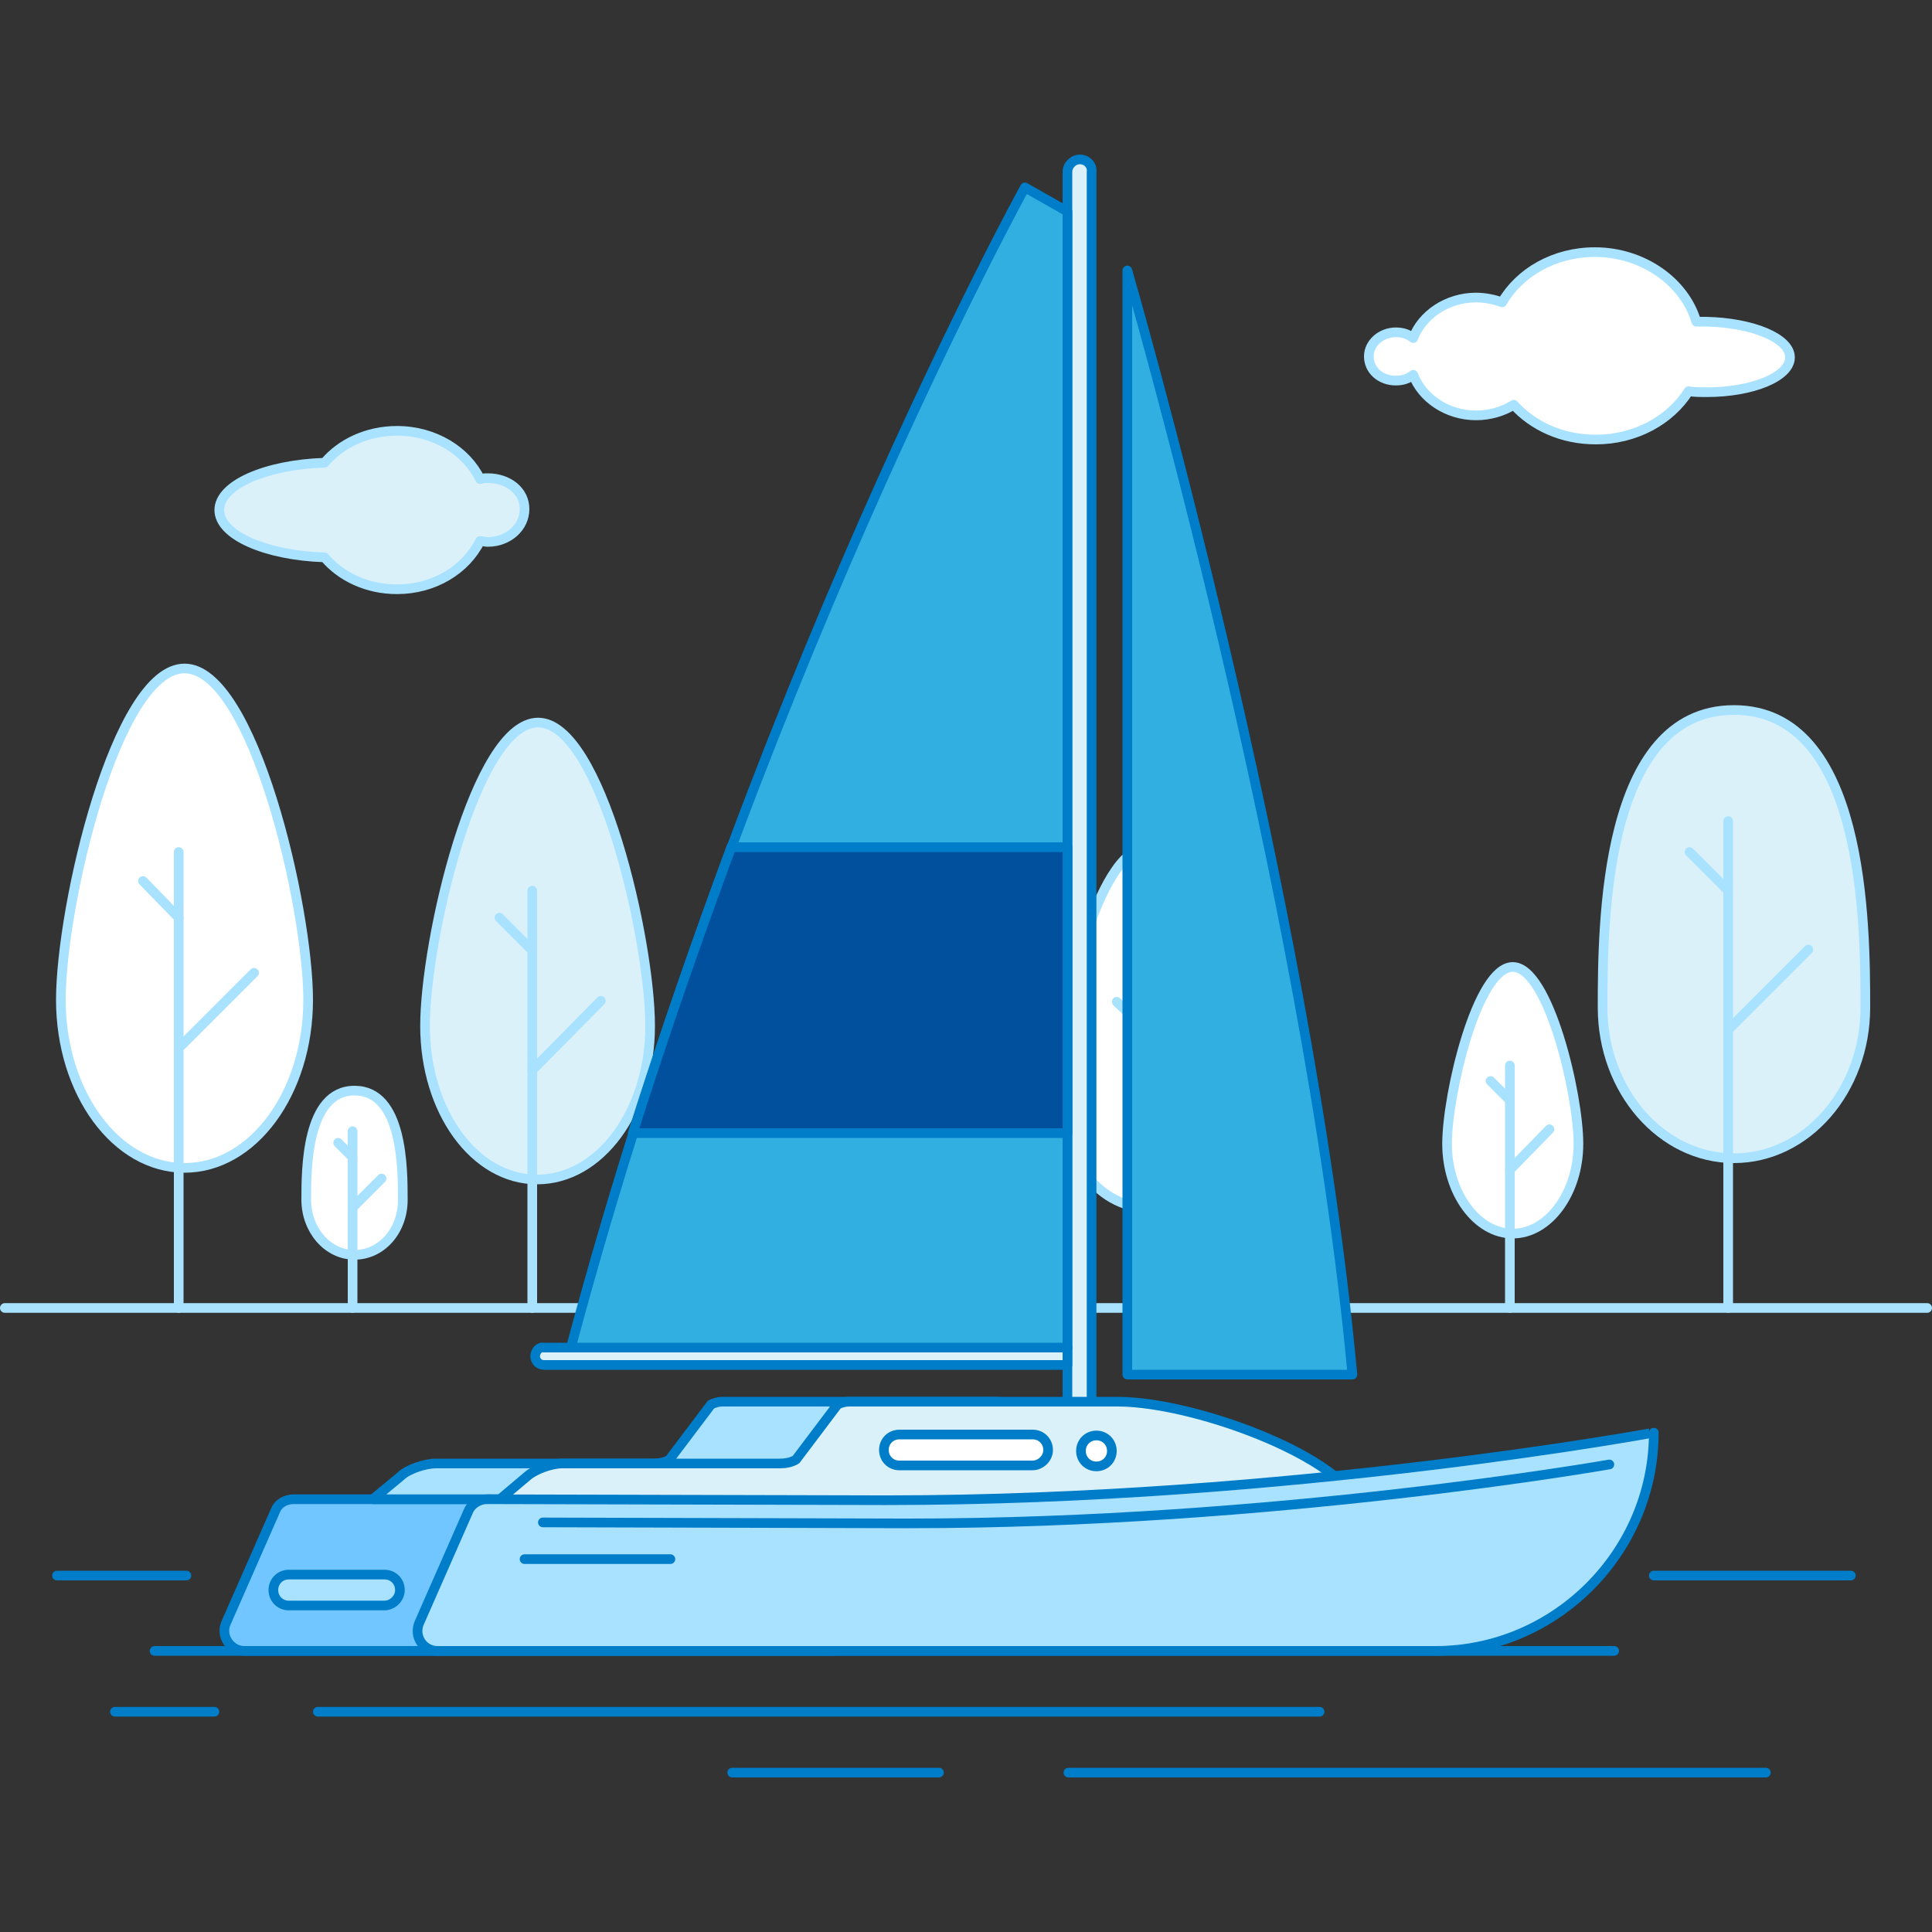
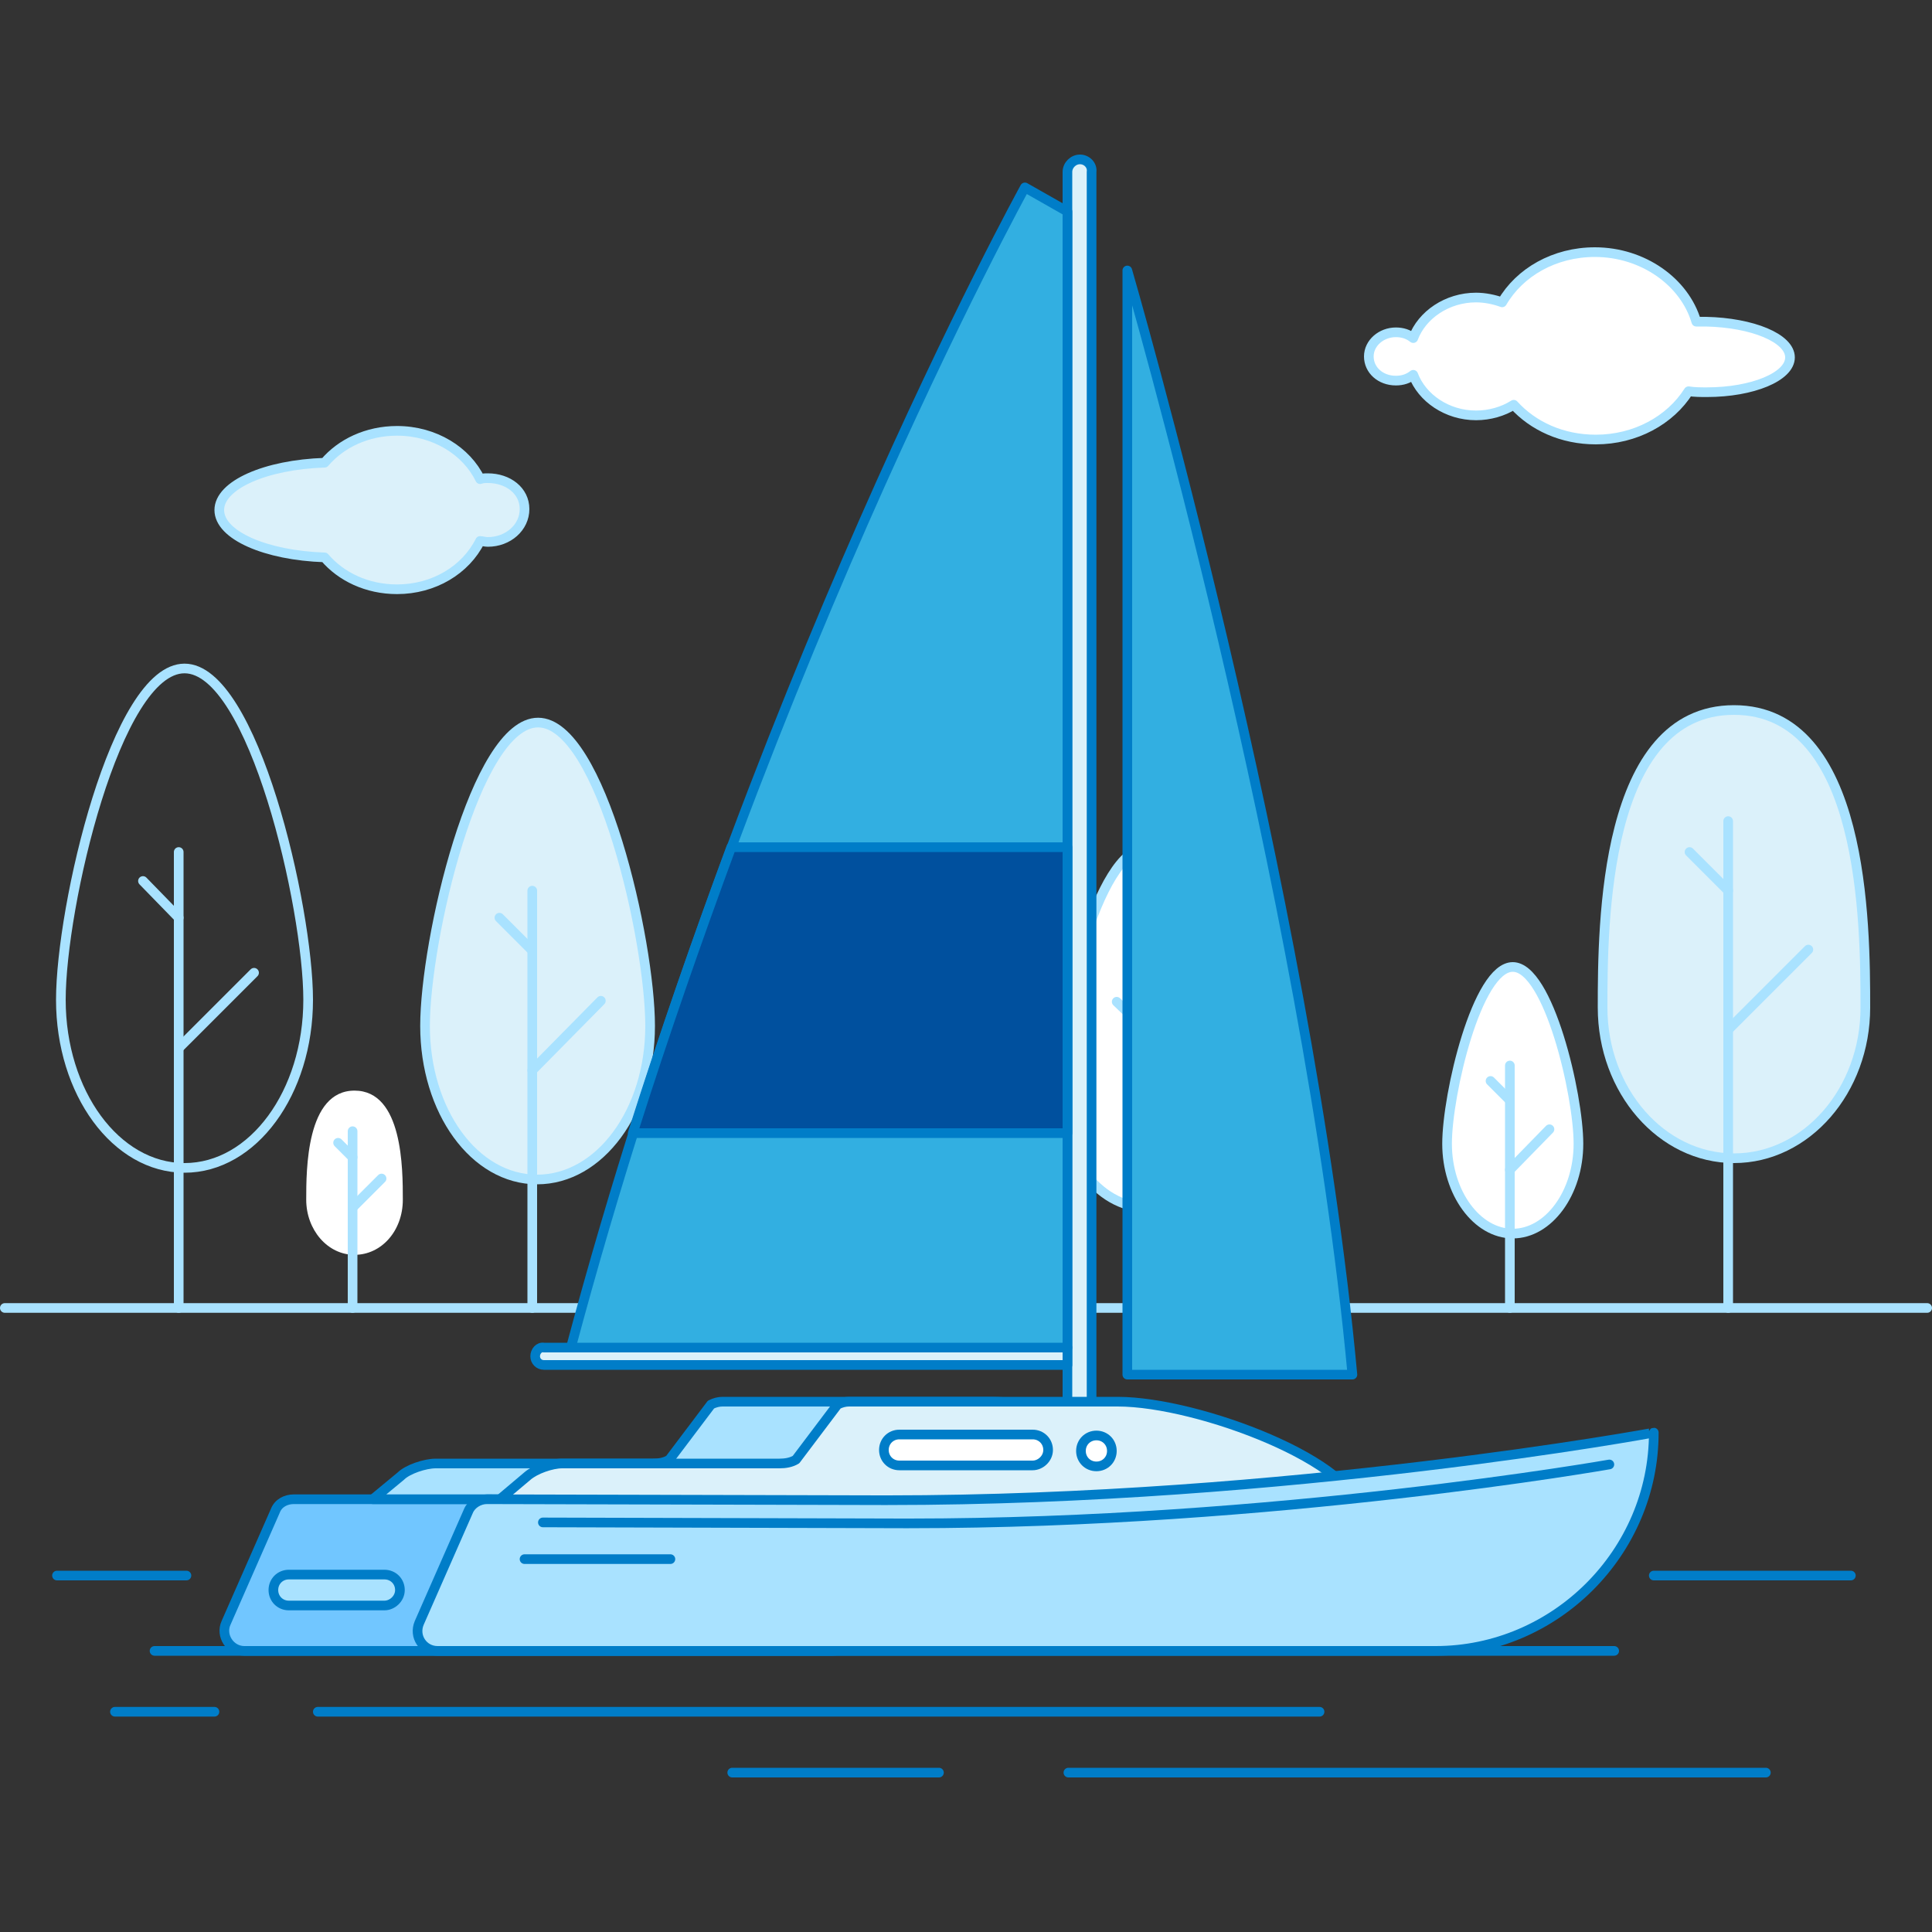
<svg xmlns="http://www.w3.org/2000/svg" version="1.1" id="Layer_1" x="0px" y="0px" viewBox="0 0 200 200" style="enable-background:new 0 0 200 200;" xml:space="preserve">
  <rect x="0" y="0" width="200" height="200" fill="#333333" stroke="none" />
  <style type="text/css">
	.st0{fill:#FFFFFF;}
	.st1{fill:none;stroke:#A9E2FF;stroke-linecap:round;stroke-linejoin:round;}
	.st2{fill:none;}
	.st3{fill:#DBF1FA;}
	.st4{fill:none;stroke:#007DC8;stroke-linecap:round;stroke-linejoin:round;}
	.st5{fill:#71C6FF;}
	.st6{fill:#A9E2FF;}
	.st7{fill:#32AFE1;}
	.st8{fill:#00509E;}
</style>
  <g id="_24">
    <g>
-       <path class="st0" d="M31.9,103.5c0,9.6-5.7,17.4-12.8,17.4s-12.8-7.8-12.8-17.4s5.7-34.3,12.8-34.3S31.9,93.9,31.9,103.5" />
      <path class="st1" d="M31.9,103.5c0,9.6-5.7,17.4-12.8,17.4s-12.8-7.8-12.8-17.4s5.7-34.3,12.8-34.3S31.9,93.9,31.9,103.5z" />
      <line class="st1" x1="18.5" y1="135.4" x2="18.5" y2="88.2" />
      <line class="st2" x1="18.5" y1="108.5" x2="26.3" y2="100.7" />
      <line class="st1" x1="18.5" y1="108.5" x2="26.3" y2="100.7" />
      <line class="st2" x1="18.5" y1="95" x2="14.8" y2="91.2" />
      <line class="st1" x1="18.5" y1="95" x2="14.8" y2="91.2" />
      <path class="st3" d="M67.3,106.2c0,8.8-5.2,15.9-11.7,15.9S44,115,44,106.2s5.2-31.4,11.7-31.4S67.3,97.4,67.3,106.2" />
      <path class="st1" d="M67.3,106.2c0,8.8-5.2,15.9-11.7,15.9S44,115,44,106.2s5.2-31.4,11.7-31.4S67.3,97.4,67.3,106.2z" />
      <line class="st1" x1="55.1" y1="135.4" x2="55.1" y2="92.2" />
      <line class="st2" x1="55.1" y1="110.8" x2="62.2" y2="103.6" />
      <line class="st1" x1="55.1" y1="110.8" x2="62.2" y2="103.6" />
      <line class="st2" x1="55.1" y1="98.4" x2="51.7" y2="95" />
      <line class="st1" x1="55.1" y1="98.4" x2="51.7" y2="95" />
      <path class="st0" d="M41.7,124.2c0,3.2-2.2,5.7-5,5.7s-5-2.6-5-5.7s0-11.3,5-11.3S41.7,121,41.7,124.2" />
-       <path class="st1" d="M41.7,124.2c0,3.2-2.2,5.7-5,5.7s-5-2.6-5-5.7s0-11.3,5-11.3S41.7,121,41.7,124.2z" />
      <line class="st1" x1="36.5" y1="135.4" x2="36.5" y2="117.1" />
      <line class="st2" x1="36.5" y1="125" x2="39.5" y2="122" />
      <line class="st1" x1="36.5" y1="125" x2="39.5" y2="122" />
      <line class="st2" x1="36.5" y1="119.8" x2="35" y2="118.3" />
      <line class="st1" x1="36.5" y1="119.8" x2="35" y2="118.3" />
      <path class="st0" d="M127.9,112.5c0,6.9-4.1,12.5-9.2,12.5s-9.2-5.6-9.2-12.5s4.1-24.7,9.2-24.7S127.9,105.6,127.9,112.5" />
      <path class="st1" d="M127.9,112.5c0,6.9-4.1,12.5-9.2,12.5s-9.2-5.6-9.2-12.5s4.1-24.7,9.2-24.7S127.9,105.6,127.9,112.5z" />
      <line class="st1" x1="118.3" y1="135.2" x2="118.3" y2="101.5" />
      <line class="st2" x1="118.3" y1="116.1" x2="123.9" y2="110.4" />
      <line class="st1" x1="118.3" y1="116.1" x2="123.9" y2="110.4" />
      <line class="st2" x1="118.3" y1="106.3" x2="115.6" y2="103.7" />
      <line class="st1" x1="118.3" y1="106.3" x2="115.6" y2="103.7" />
      <path class="st0" d="M163.4,118.4c0,5.1-3.1,9.3-6.8,9.3s-6.8-4.2-6.8-9.3s3.1-18.3,6.8-18.3S163.4,113.3,163.4,118.4" />
      <path class="st1" d="M163.4,118.4c0,5.1-3.1,9.3-6.8,9.3s-6.8-4.2-6.8-9.3s3.1-18.3,6.8-18.3S163.4,113.3,163.4,118.4z" />
      <line class="st1" x1="156.3" y1="135.4" x2="156.3" y2="110.3" />
      <line class="st2" x1="156.3" y1="121.1" x2="160.4" y2="116.9" />
      <line class="st1" x1="156.3" y1="121.1" x2="160.4" y2="116.9" />
      <line class="st2" x1="156.3" y1="113.9" x2="154.3" y2="111.9" />
      <line class="st1" x1="156.3" y1="113.9" x2="154.3" y2="111.9" />
      <path class="st3" d="M193.1,104.3c0,8.6-6.1,15.6-13.6,15.6s-13.6-7-13.6-15.6s0.1-30.8,13.6-30.8S193.1,95.7,193.1,104.3" />
      <path class="st1" d="M193.1,104.3c0,8.6-6.1,15.6-13.6,15.6s-13.6-7-13.6-15.6s0.1-30.8,13.6-30.8S193.1,95.7,193.1,104.3z" />
      <line class="st1" x1="178.9" y1="135.4" x2="178.9" y2="85" />
      <line class="st2" x1="178.9" y1="106.6" x2="187.2" y2="98.3" />
      <line class="st1" x1="178.9" y1="106.6" x2="187.2" y2="98.3" />
      <line class="st2" x1="178.9" y1="92.2" x2="174.9" y2="88.2" />
      <line class="st1" x1="178.9" y1="92.2" x2="174.9" y2="88.2" />
      <path class="st0" d="M176.6,33.3c-0.3,0-0.7,0-1,0c-1.2-4.1-5.5-7.2-10.5-7.2c-4.2,0-7.8,2.1-9.6,5.2c-0.8-0.3-1.8-0.5-2.7-0.5    c-3,0-5.6,1.8-6.5,4.2c-0.5-0.4-1.1-0.6-1.8-0.6c-1.5,0-2.8,1.1-2.8,2.5s1.2,2.5,2.8,2.5c0.7,0,1.3-0.2,1.8-0.6    c0.9,2.4,3.5,4.2,6.5,4.2c1.4,0,2.8-0.4,3.9-1.1c2,2.2,5,3.6,8.5,3.6c4.1,0,7.7-2,9.6-5c0.6,0.1,1.3,0.1,1.9,0.1    c4.7,0,8.6-1.6,8.6-3.6S181.4,33.4,176.6,33.3" />
      <path class="st1" d="M176.6,33.3c-0.3,0-0.7,0-1,0c-1.2-4.1-5.5-7.2-10.5-7.2c-4.2,0-7.8,2.1-9.6,5.2c-0.8-0.3-1.8-0.5-2.7-0.5    c-3,0-5.6,1.8-6.5,4.2c-0.5-0.4-1.1-0.6-1.8-0.6c-1.5,0-2.8,1.1-2.8,2.5s1.2,2.5,2.8,2.5c0.7,0,1.3-0.2,1.8-0.6    c0.9,2.4,3.5,4.2,6.5,4.2c1.4,0,2.8-0.4,3.9-1.1c2,2.2,5,3.6,8.5,3.6c4.1,0,7.7-2,9.6-5c0.6,0.1,1.3,0.1,1.9,0.1    c4.7,0,8.6-1.6,8.6-3.6S181.4,33.4,176.6,33.3L176.6,33.3z" />
      <path class="st3" d="M50.5,49.5c-0.3,0-0.5,0-0.8,0.1c-1.4-2.9-4.7-5-8.6-5c-3.1,0-5.8,1.3-7.5,3.3c-6.1,0.2-10.9,2.3-10.9,4.9    s4.8,4.7,10.9,4.9c1.7,2,4.4,3.3,7.5,3.3c3.8,0,7.1-2,8.6-5c0.2,0,0.5,0.1,0.8,0.1c2.1,0,3.8-1.5,3.8-3.4S52.6,49.5,50.5,49.5" />
      <path class="st1" d="M50.5,49.5c-0.3,0-0.5,0-0.8,0.1c-1.4-2.9-4.7-5-8.6-5c-3.1,0-5.8,1.3-7.5,3.3c-6.1,0.2-10.9,2.3-10.9,4.9    s4.8,4.7,10.9,4.9c1.7,2,4.4,3.3,7.5,3.3c3.8,0,7.1-2,8.6-5c0.2,0,0.5,0.1,0.8,0.1c2.1,0,3.8-1.5,3.8-3.4S52.6,49.5,50.5,49.5z" />
      <line class="st1" x1="0.5" y1="135.4" x2="199.5" y2="135.4" />
      <line class="st4" x1="16" y1="170.9" x2="167.1" y2="170.9" />
      <line class="st4" x1="32.9" y1="177.2" x2="136.6" y2="177.2" />
      <line class="st4" x1="110.6" y1="183.5" x2="182.8" y2="183.5" />
      <line class="st4" x1="75.8" y1="183.5" x2="97.2" y2="183.5" />
      <line class="st4" x1="11.9" y1="177.2" x2="22.2" y2="177.2" />
      <line class="st4" x1="5.9" y1="163.1" x2="19.3" y2="163.1" />
      <line class="st4" x1="171.2" y1="163.1" x2="191.6" y2="163.1" />
      <path class="st5" d="M86.1,170.9H25.3c-1.5,0-2.5-1.6-1.9-2.9l5.1-11.6c0.3-0.8,1.1-1.2,1.9-1.2h60.8c1.5,0,2.5,1.6,1.9,2.9    l-5.1,11.6C87.7,170.5,87,170.9,86.1,170.9" />
      <path class="st4" d="M86.1,170.9H25.3c-1.5,0-2.5-1.6-1.9-2.9l5.1-11.6c0.3-0.8,1.1-1.2,1.9-1.2h60.8c1.5,0,2.5,1.6,1.9,2.9    l-5.1,11.6C87.7,170.5,87,170.9,86.1,170.9L86.1,170.9z" />
      <path class="st6" d="M102.6,145.1H74.8c-0.4,0-0.8,0.1-1.2,0.3l-4.3,5.7c-0.5,0.3-1.1,0.4-1.7,0.4H45.1c-1.1,0-2.9,0.6-3.6,1.3    l-2.9,2.4h88.6C124.5,150.3,110.2,145.1,102.6,145.1" />
      <path class="st4" d="M102.6,145.1H74.8c-0.4,0-0.8,0.1-1.2,0.3l-4.3,5.7c-0.5,0.3-1.1,0.4-1.7,0.4H45.1c-1.1,0-2.9,0.6-3.6,1.3    l-2.9,2.4h88.6C124.5,150.3,110.2,145.1,102.6,145.1L102.6,145.1z" />
      <path class="st3" d="M86.8,156.8H54.5c-1.9,0-2.8-0.6-3.1-1.3l3.2-2.7c0.8-0.7,2.5-1.3,3.6-1.3h22.5c0.6,0,1.2-0.1,1.7-0.4    l4.3-5.7c0.4-0.2,0.8-0.3,1.2-0.3h27.8c8.4,0,25.1,6.4,25.1,11.7L86.8,156.8L86.8,156.8z" />
      <path class="st4" d="M86.8,156.8H54.5c-1.9,0-2.8-0.6-3.1-1.3l3.2-2.7c0.8-0.7,2.5-1.3,3.6-1.3h22.5c0.6,0,1.2-0.1,1.7-0.4    l4.3-5.7c0.4-0.2,0.8-0.3,1.2-0.3h27.8c8.4,0,25.1,6.4,25.1,11.7L86.8,156.8L86.8,156.8z" />
      <path class="st6" d="M91.9,155.3c-0.2,0-0.4,0-0.7,0l-40.8-0.1c-0.8,0-1.6,0.5-1.9,1.2L43.4,168c-0.6,1.4,0.4,2.9,1.9,2.9h2.8    c0.1,0,0.1,0,0.2,0h100.3c12.4,0,22.6-10.2,22.6-22.6C171.3,148.3,133.4,155.3,91.9,155.3" />
      <path class="st4" d="M91.9,155.3c-0.2,0-0.4,0-0.7,0l-40.8-0.1c-0.8,0-1.6,0.5-1.9,1.2L43.4,168c-0.6,1.4,0.4,2.9,1.9,2.9h2.8    c0.1,0,0.1,0,0.2,0h100.3c12.4,0,22.6-10.2,22.6-22.6C171.3,148.3,133.4,155.3,91.9,155.3L91.9,155.3z" />
      <path class="st4" d="M166.6,151.6c0,0-34.6,6.1-72.5,6.1c-0.2,0-0.4,0-0.6,0l-37.3-0.1" />
      <path class="st3" d="M111.8,16.5c-0.7,0-1.3,0.6-1.3,1.3v127.3h2.5V17.8C113.1,17.1,112.5,16.5,111.8,16.5" />
      <path class="st4" d="M111.8,16.5c-0.7,0-1.3,0.6-1.3,1.3v127.3h2.5V17.8C113.1,17.1,112.5,16.5,111.8,16.5z" />
      <path class="st3" d="M55.4,140.4c0,0.5,0.4,0.9,0.9,0.9h54.2v-1.8H56.3C55.8,139.4,55.4,139.9,55.4,140.4" />
      <path class="st4" d="M55.4,140.4c0,0.5,0.4,0.9,0.9,0.9h54.2v-1.8H56.3C55.8,139.4,55.4,139.9,55.4,140.4L55.4,140.4z" />
      <path class="st7" d="M110.5,139.4V21.9l-4.4-2.5c0,0-28.9,52.4-47,120.1H110.5z" />
      <path class="st4" d="M110.5,139.4V21.9l-4.4-2.5c0,0-28.9,52.4-47,120.1H110.5z" />
      <path class="st7" d="M116.7,28c0,0,18.7,64.3,23.3,114.3h-23.3C116.7,142.3,116.7,28,116.7,28z" />
      <path class="st4" d="M116.7,28c0,0,18.7,64.3,23.3,114.3h-23.3C116.7,142.3,116.7,28,116.7,28z" />
      <path class="st0" d="M106.9,151.7H93.1c-0.9,0-1.6-0.7-1.6-1.6s0.7-1.6,1.6-1.6h13.8c0.9,0,1.6,0.7,1.6,1.6    S107.7,151.7,106.9,151.7" />
      <path class="st4" d="M106.9,151.7H93.1c-0.9,0-1.6-0.7-1.6-1.6s0.7-1.6,1.6-1.6h13.8c0.9,0,1.6,0.7,1.6,1.6    S107.7,151.7,106.9,151.7z" />
      <path class="st6" d="M39.8,166.2h-9.9c-0.9,0-1.6-0.7-1.6-1.6s0.7-1.6,1.6-1.6h9.9c0.9,0,1.6,0.7,1.6,1.6S40.6,166.2,39.8,166.2" />
      <path class="st4" d="M39.8,166.2h-9.9c-0.9,0-1.6-0.7-1.6-1.6s0.7-1.6,1.6-1.6h9.9c0.9,0,1.6,0.7,1.6,1.6S40.6,166.2,39.8,166.2z" />
      <path class="st0" d="M115.1,150.2c0,0.9-0.7,1.6-1.6,1.6s-1.6-0.7-1.6-1.6s0.7-1.6,1.6-1.6S115.1,149.3,115.1,150.2" />
      <path class="st4" d="M115.1,150.2c0,0.9-0.7,1.6-1.6,1.6s-1.6-0.7-1.6-1.6s0.7-1.6,1.6-1.6S115.1,149.3,115.1,150.2z" />
      <line class="st4" x1="54.3" y1="161.4" x2="69.4" y2="161.4" />
      <path class="st8" d="M75.7,87.7c-3.4,9.2-6.9,19.2-10.2,29.6h45V87.7H75.7z" />
      <path class="st4" d="M75.7,87.7c-3.4,9.2-6.9,19.2-10.2,29.6h45V87.7H75.7z" />
    </g>
  </g>
</svg>